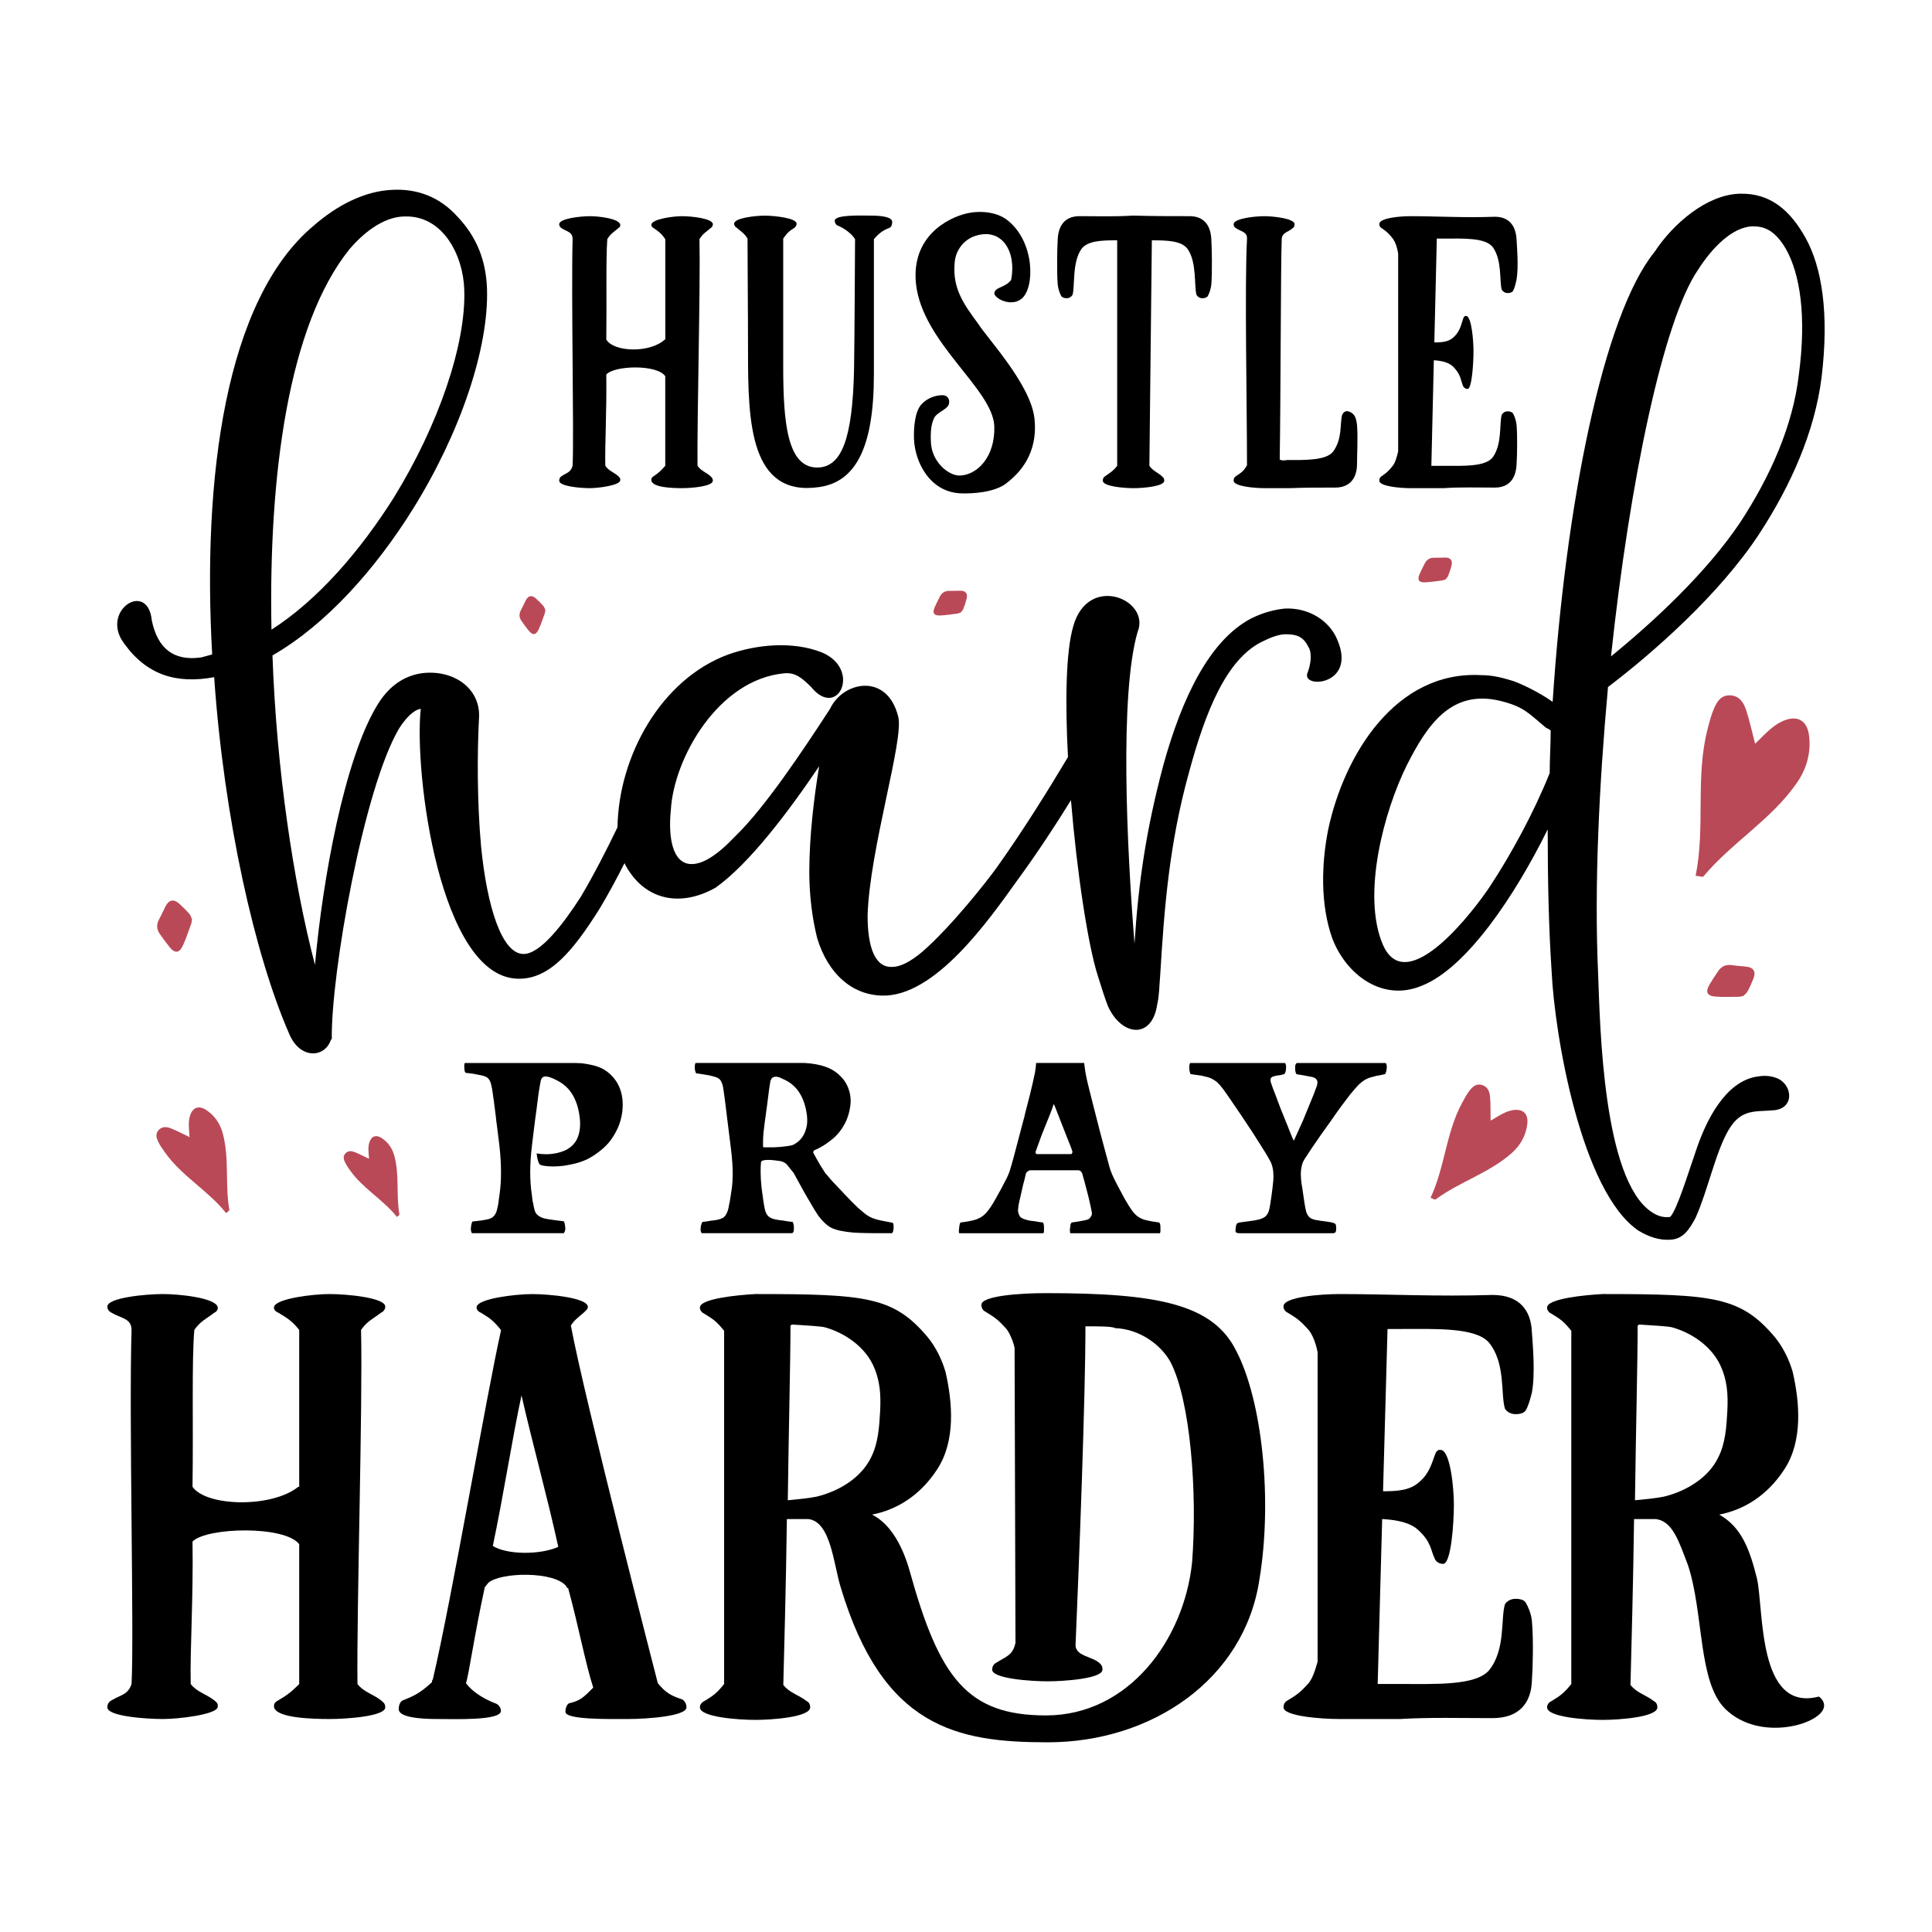
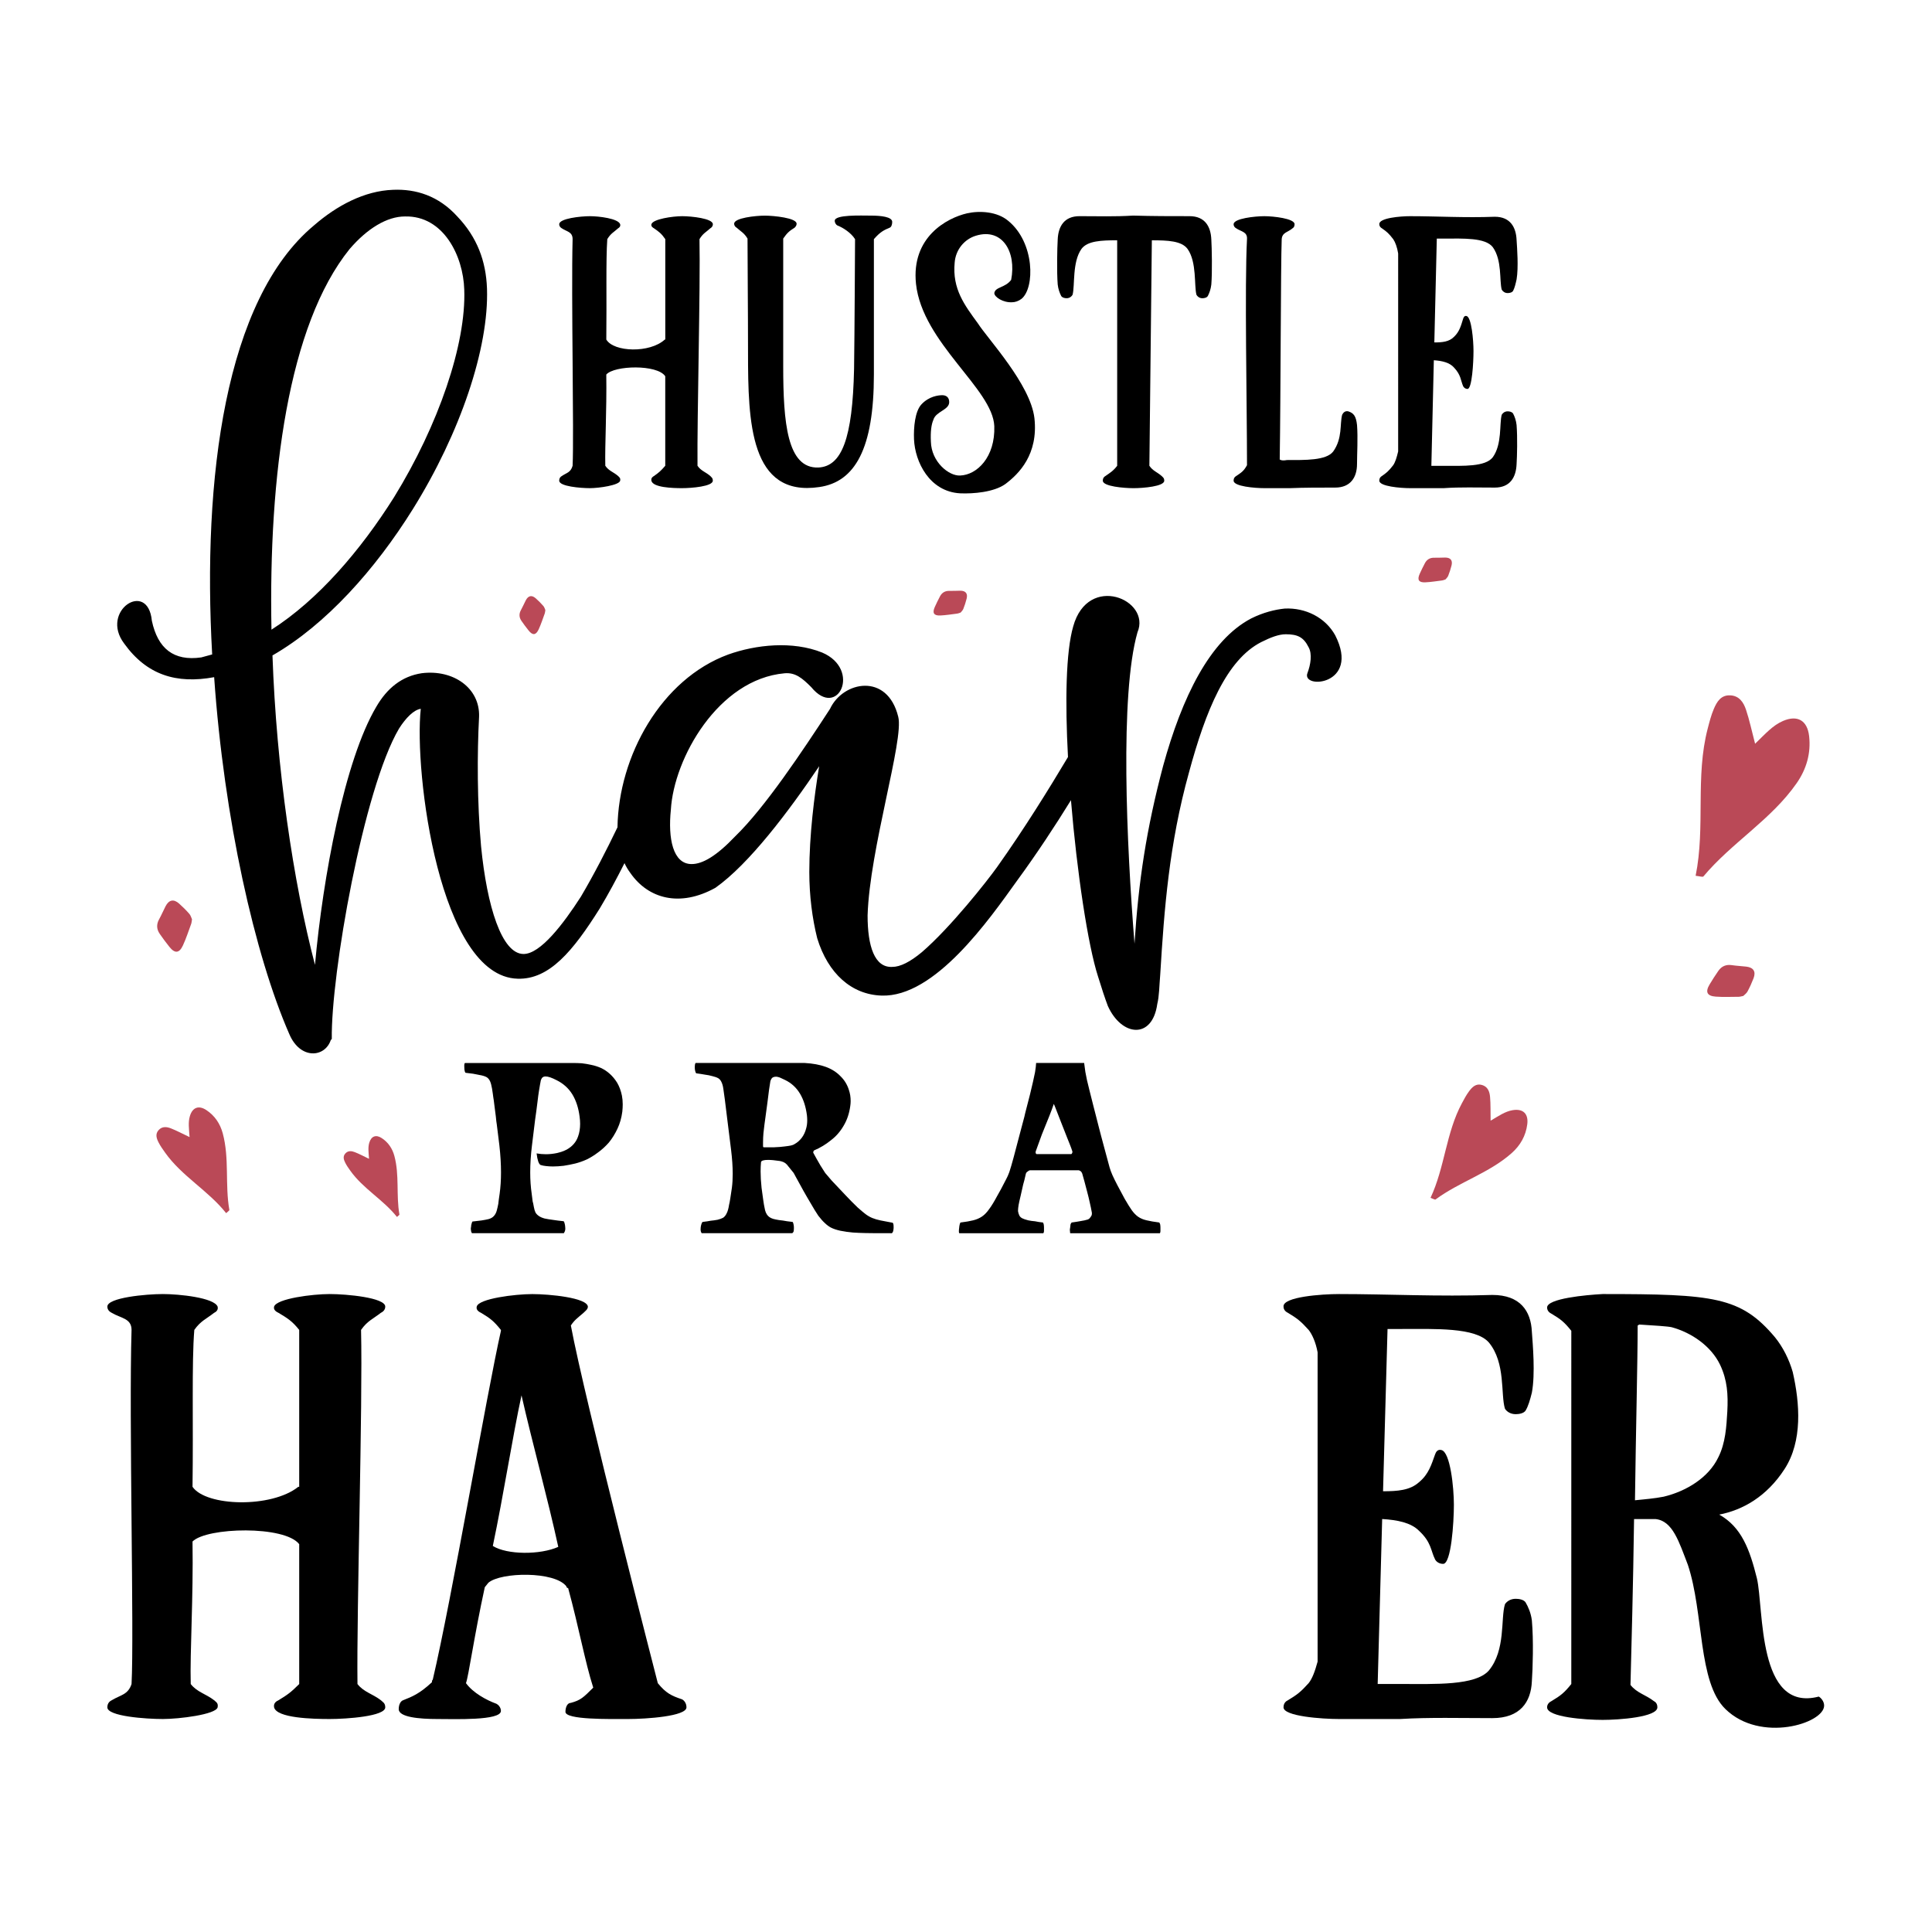
<svg xmlns="http://www.w3.org/2000/svg" version="1.1" id="Layer_1" x="0px" y="0px" viewBox="0 0 1080 1080" style="enable-background:new 0 0 1080 1080;" xml:space="preserve">
  <style type="text/css"> .st0{fill:#BA4957;} </style>
  <g id="Elements">
    <g id="Design">
      <g id="Love">
        <path class="st0" d="M981.11,415.76c5.73-5.54,9.85-10.27,15.62-12.75c8.08-3.47,13.59-0.29,14.58,8.5 c1.08,9.6-1.5,18.44-6.95,26.28c-14.25,20.48-36.31,33.21-52.15,52.15c-0.4,0.47-2.1-0.14-4.34-0.37 c5.54-27.37-0.31-55.29,6.76-82.33c0.97-3.73,1.93-7.51,3.44-11.03c1.69-3.93,3.95-7.75,9.15-7.51c5.07,0.23,7.45,3.97,8.81,8.04 C977.95,402.47,979.19,408.42,981.11,415.76z" />
        <path class="st0" d="M105.97,635.64c-0.32-4.63-0.88-8.24,0.18-11.75c1.48-4.91,4.97-6.17,9.26-3.31 c4.69,3.12,7.66,7.59,9.11,12.96c3.79,14.04,1.19,28.65,3.69,42.82c0.06,0.36-0.85,0.88-1.79,1.8 c-10.12-12.74-24.77-20.61-34.17-33.9c-1.3-1.83-2.62-3.68-3.63-5.67c-1.12-2.23-1.97-4.67,0.08-6.9c2-2.17,4.56-1.83,6.89-0.91 C98.85,632.07,101.97,633.75,105.97,635.64z" />
        <path class="st0" d="M206.29,647.78c-0.24-3.54-0.67-6.3,0.13-8.98c1.13-3.75,3.8-4.72,7.08-2.53c3.58,2.39,5.86,5.8,6.96,9.91 c2.9,10.73,0.91,21.9,2.82,32.73c0.05,0.27-0.65,0.67-1.37,1.37c-7.74-9.74-18.93-15.75-26.12-25.91 c-0.99-1.4-2.01-2.81-2.77-4.34c-0.86-1.7-1.51-3.57,0.06-5.27c1.53-1.66,3.49-1.4,5.27-0.7 C200.86,645.04,203.24,646.33,206.29,647.78z" />
        <path class="st0" d="M833.26,626.47c4.64-2.72,8.1-5.16,12.28-5.87c5.86-0.99,8.96,1.98,8.21,7.9 c-0.82,6.47-3.92,11.86-8.75,16.13c-12.61,11.16-29.12,15.99-42.53,25.89c-0.34,0.25-1.36-0.43-2.79-0.93 c8-17.07,8.62-36.32,17.56-52.92c1.23-2.29,2.46-4.62,4.01-6.69c1.73-2.31,3.83-4.45,7.2-3.47c3.29,0.96,4.25,3.79,4.5,6.68 C833.31,617.24,833.17,621.35,833.26,626.47z" />
      </g>
      <g id="Dot">
        <path class="st0" d="M980.24,546.87c1.44-3.76-0.02-6.04-4.05-6.52c-2.7-0.32-5.43-0.42-8.11-0.83c-3.19-0.48-5.67,0.6-7.47,3.14 c-1.73,2.45-3.33,5.01-4.89,7.58c-2.57,4.23-1.55,6.52,3.38,6.88c4.27,0.31,8.58,0.11,12.87,0.09c0.7,0,1.4-0.25,2.55-0.47 c0.64-0.65,1.77-1.41,2.34-2.47C978.14,551.89,979.27,549.4,980.24,546.87z" />
        <path class="st0" d="M100.09,505.08c-3.01-2.67-5.66-2.1-7.53,1.5c-1.25,2.41-2.3,4.93-3.62,7.31c-1.57,2.82-1.43,5.52,0.32,8.1 c1.69,2.48,3.52,4.88,5.38,7.24c3.06,3.89,5.56,3.74,7.63-0.75c1.79-3.89,3.11-8,4.6-12.02c0.24-0.66,0.26-1.4,0.46-2.56 c-0.39-0.83-0.7-2.15-1.5-3.06C104.05,508.81,102.11,506.88,100.09,505.08z" />
        <path class="st0" d="M299.5,334.48c-2.23-1.98-4.2-1.56-5.59,1.12c-0.93,1.79-1.71,3.66-2.69,5.42c-1.16,2.09-1.06,4.1,0.24,6.01 c1.25,1.84,2.61,3.62,3.99,5.37c2.27,2.89,4.12,2.77,5.66-0.55c1.33-2.88,2.31-5.93,3.41-8.92c0.18-0.49,0.19-1.04,0.34-1.9 c-0.29-0.61-0.52-1.6-1.11-2.27C302.43,337.24,301,335.81,299.5,334.48z" />
        <path class="st0" d="M811.41,316.13c0.73-2.89-0.55-4.45-3.56-4.45c-2.02,0-4.03,0.16-6.05,0.1c-2.39-0.07-4.13,0.94-5.23,2.97 c-1.06,1.96-2.01,3.98-2.94,6.01c-1.52,3.34-0.57,4.94,3.09,4.77c3.17-0.15,6.33-0.67,9.49-1.06c0.52-0.06,1.01-0.31,1.84-0.57 c0.41-0.54,1.18-1.2,1.51-2.03C810.3,320.01,810.91,318.08,811.41,316.13z" />
        <path class="st0" d="M540.35,334.66c0.73-2.89-0.55-4.45-3.56-4.45c-2.02,0-4.03,0.16-6.05,0.1c-2.39-0.07-4.13,0.94-5.23,2.97 c-1.06,1.96-2.01,3.98-2.94,6.01c-1.52,3.34-0.57,4.94,3.09,4.77c3.17-0.15,6.33-0.67,9.49-1.06c0.52-0.06,1.01-0.31,1.84-0.57 c0.41-0.54,1.18-1.2,1.51-2.03C539.24,338.54,539.86,336.61,540.35,334.66z" />
      </g>
    </g>
    <g id="Text">
      <g>
        <g>
          <path d="M215.36,954.42c0,5.01-21.55,6.52-31.07,6.52c-9.52,0-29.57-0.5-31.07-6.52c-0.5-2.5,1.5-3.51,2.51-4.01 c5.01-3.01,7.02-4.51,11.53-9.02v-78.18c-8.02-10.52-51.62-9.52-59.64-1.5c0.5,32.07-1.5,61.64-1,79.68 c3.51,4.51,8.52,5.51,13.03,9.02c1,1,2.5,1.5,2,4.01c-1,4.01-21.55,6.52-30.57,6.52c-9.52,0-31.07-1.5-31.07-6.52 c0-2.5,1.5-3.51,2.51-4.01c5.01-3.01,9.02-3.01,11.02-9.02c1.5-27.56-1.5-148.35,0-197.96c0-6.51-6.01-6.51-11.02-9.52 c-1-0.5-2.51-1.5-2.51-3.51c0-5.01,21.55-7.02,31.07-7.02c9.02,0,28.57,2,30.57,7.02c0.5,2-1,3.01-2,3.51 c-4.51,3.51-7.52,4.51-11.03,9.52c-1.5,18.04-0.5,52.62-1,87.7c7.52,11.03,44.1,12.03,59.14,0h0.5v-87.7 c-4.01-5.01-6.52-6.51-11.53-9.52c-1-0.5-3.01-1.5-2.51-3.51c1.5-4.51,21.55-7.02,31.07-7.02c9.52,0,31.07,2,31.07,7.02 c0,2-1.5,3.01-2.51,3.51c-4.51,3.51-7.52,4.51-11.02,9.52c1,42.1-2.51,155.86-2,197.96c3.51,4.51,8.52,5.51,13.03,9.02 C213.86,951.41,215.36,951.91,215.36,954.42z" />
          <path d="M383.74,954.42c0,5.01-22.55,6.52-32.57,6.52c-10.52,0-35.08,0.5-35.08-4.01c0-2.51,1-5.01,3.01-5.01 c5.51-1.5,7.02-3.01,12.53-8.52c-4.51-14.03-8.02-33.58-14.03-55.63c-0.5,0-1-0.5-1-1c-6.52-8.52-36.59-8.02-43.6-2l-2,2.5 c-6.01,27.57-9.02,49.62-10.52,53.62c4.01,5.51,11.53,9.52,17.04,11.53c1,0.5,2.5,2,2.5,4.01c0,5.51-26.06,4.51-35.58,4.51 c-10.02,0-21.55-1-21.55-5.51c0-2.5,1-4.51,2.5-5.01c5.01-2,9.02-3.51,16.04-10.02c0-0.5,0-1,0.5-1.5 c10.52-44.6,30.07-159.37,38.09-194.95v-0.5c-4.01-5.01-6.01-6.51-11.02-9.52c-1-0.5-3.01-1.5-2.51-3.51 c1-4.51,21.55-7.02,31.07-7.02c9.52,0,30.57,2,31.07,7.02c0,1.5-1.5,2.5-2.5,3.51c-3.51,3.01-5.01,4.01-7.02,7.02 c7.52,40.59,48.61,199.96,48.61,199.96c4.51,5.51,7.52,7.02,13.53,9.02C382.24,950.41,383.74,951.91,383.74,954.42z M312.08,864.71c-6.01-27.56-14.53-58.14-20.55-84.7c-5.01,23.05-10.02,55.63-16.04,84.19 C283.51,869.22,302.05,869.22,312.08,864.71z" />
-           <path d="M703.98,883.25c-8.52,55.63-60.14,90.71-118.27,90.71c-50.62,0-92.21-8.02-115.77-86.7 c-4.01-13.03-5.51-36.58-18.04-38.09h-12.03c-0.5,37.09-1.5,73.17-2,92.71c3.51,4.51,8.52,5.51,13.03,9.02c1,0.5,2,1.5,2,3.51 c0,5.51-21.55,7.02-30.57,7.02c-9.52,0-31.07-1.5-31.07-7.02c0-2,1.5-3.01,2.5-3.51c5.01-3.01,7.02-4.51,11.03-9.52V743.93 c-4.01-5.01-6.02-6.52-11.03-9.52c-1-0.5-2.5-1.5-2.5-3.51c0-5.01,21.55-7.02,31.07-7.52c62.14,0,77.18,1.5,96.22,24.05 c4.51,5.51,8.02,12.53,10.02,19.55c4.01,17.54,5.51,38.59-4.51,54.13c-10.02,15.54-23.55,23.05-36.58,25.56 c11.02,5.51,17.54,19.05,21.05,31.57c16.54,59.64,32.07,80.69,76.18,80.69c46.11,0,77.18-42.1,81.69-85.7 c3.01-39.59-1-90.21-12.03-111.76c-5.51-10.02-17.54-18.54-31.07-19.05c-1.5-1-9.02-1-16.54-1c0,40.59-3.51,130.8-5.51,177.91v1 c1,5.51,8.52,5.51,13.03,9.02c1,1,2,1.5,2,4.01c0,5.01-21.55,6.51-30.57,6.51c-9.52,0-31.07-1.5-31.07-6.51 c0-2.51,1.5-3.51,2.5-4.01c5.51-3.51,9.02-4.01,10.52-11.03l-0.5-164.88c-1-4.51-3.01-8.52-4.51-10.52 c-4.51-5.01-6.52-6.52-11.53-9.52c-1-0.5-2.51-1.5-2.51-4.01c0-5.01,21.55-6.52,36.09-6.52c62.14,0,93.22,6.01,106.25,32.07 C705.48,782.52,711.5,838.15,703.98,883.25z M486.98,814.59c4.01-8.02,4.51-17.04,5.01-25.56c0.5-9.52,0-17.54-4.01-26.06 c-5.01-10.52-16.04-18.04-27.06-21.05c-2-0.5-10.02-1-18.04-1.5c-0.5,0-0.5,0.5-1,0.5c0,20.05-1,58.64-1.5,97.73 c5.01-0.5,11.02-1,16.04-2C468.94,833.64,481.46,826.12,486.98,814.59z" />
          <path d="M856.32,905.81c1,11.03,0.5,27.06,0,34.08c-0.5,11.53-6.52,20.55-22.05,20.55c-18.04,0-35.08-0.5-51.62,0.5h-34.08 c-9.52,0-31.07-1.5-31.07-6.52c0-2.5,1.5-3.51,2.51-4.01c5.01-3.01,7.02-4.51,11.53-9.52c2-2.5,3.51-6.51,5.01-12.03v-172.9 c-1-5.51-3.01-10.02-5.01-12.53c-4.51-5.01-6.52-6.51-11.53-9.52c-1-0.5-2.51-1.5-2.51-3.51c-0.5-5.51,21.55-7.02,31.07-7.02 c27.56,0,55.13,1.5,85.7,0.5c15.54,0,21.55,9.02,22.05,20.55c0.5,7.02,2,23.55,0,34.08c-1,4.01-2,7.52-3.51,10.02 c-1,1.5-3.51,2-5.51,2c-3.01,0-5.01-1.5-6.01-3.01c-2.51-8.02,0.5-25.56-9.02-37.09c-7.52-8.52-30.07-7.52-49.11-7.52h-7.52 l-2.51,90.71c8.02,0,15.04-0.5,20.05-5.01c5.51-4.51,7.02-10.02,9.02-15.54c0.5-1.5,1.5-3.01,3.51-2.51 c5.01,1,7.02,21.05,7.02,30.57c0,10.02-1.5,33.08-6.01,33.08c-2.51,0-4.01-1.5-4.51-2.51c-2.5-5.01-2-9.52-9.02-16.04 c-4.51-4.51-12.03-6.01-20.55-6.52l-2.51,92.21h13.03c19.04,0,41.6,1,49.11-7.52c9.52-11.53,6.52-29.07,9.02-37.09 c1-1.5,3.01-3.01,6.01-3.01c2,0,4.51,0.5,5.51,2C854.32,898.29,855.82,901.8,856.32,905.81z" />
          <path d="M1019.7,953.42c0,10.02-35.58,21.05-55.13,2c-15.54-15.03-12.03-53.62-21.05-80.69c-5.01-13.03-8.52-24.56-18.04-25.56 h-12.03c-0.5,37.09-1.5,73.17-2,92.71c3.51,4.51,8.52,5.51,13.03,9.02c1,0.5,2,1.5,2,3.51c0,5.51-21.55,7.02-30.57,7.02 c-9.52,0-31.07-1.5-31.07-7.02c0-2,1.5-3.01,2.5-3.51c5.01-3.01,7.02-4.51,11.03-9.52V743.93c-4.01-5.01-6.02-6.52-11.03-9.52 c-1-0.5-2.5-1.5-2.5-3.51c0-5.01,21.55-7.02,31.07-7.52c62.14,0,77.18,1.5,96.22,24.05c4.51,5.51,8.02,12.53,10.02,19.55 c4.01,17.54,5.51,38.59-4.51,54.13c-10.02,15.54-23.55,23.05-36.58,25.56c12.53,7.02,17.04,19.55,21.05,35.58 c4.01,17.04,0,75.17,34.58,66.15C1017.69,948.91,1019.7,950.91,1019.7,953.42z M934.5,741.93c-2-0.5-10.02-1-18.04-1.5 c-0.5,0-0.5,0.5-1,0.5c0,20.05-1,58.64-1.5,97.73c5.01-0.5,11.02-1,16.04-2c12.53-3.01,25.06-10.52,30.57-22.05 c4.01-8.02,4.51-17.04,5.01-25.56c0.5-9.52,0-17.54-4.01-26.06C956.55,752.45,945.53,744.93,934.5,741.93z" />
        </g>
      </g>
      <g>
        <path d="M746.38,355.11c-5.52-9.95-16.58-15.47-28.18-14.92c-5.53,0.55-12.16,2.21-18.79,5.53 c-23.21,12.16-38.69,44.21-49.19,82.34c-9.39,35.37-13.81,64.66-16.02,99.47c-4.42-55.26-8.29-139.26,1.66-174.08 c7.74-18.24-27.63-33.16-35.92-3.32c-4.13,14.14-4.58,42.17-2.93,73.05c-10.62,17.81-24.51,40.25-39.62,61.5 c-5.52,7.74-25.97,33.71-42,47.53c-6.63,5.53-12.16,8.29-16.58,8.29c-9.95,0.55-13.82-11.61-13.82-28.74 c1.11-37.03,20.45-98.37,17.13-111.08c-6.08-24.87-30.95-19.89-38.13-4.42c-15.47,23.76-36.47,55.26-53.05,71.29 c-10.5,11.05-18.24,15.47-24.32,15.47c-10.5,0-13.26-14.37-11.6-30.39c1.66-28.74,26.52-72.95,63.55-76.26 c6.08-0.55,9.95,2.76,14.92,7.74c14.92,18.24,28.19-9.95,6.08-19.34c-16.58-6.63-37.03-4.42-52.5,1.11 c-37.54,13.8-61.29,56.83-61.89,96.58c-6.09,12.68-13.08,26.28-20.45,38.77c-9.95,15.47-22.66,32.05-32.05,32.05 c-12.16,0-20.45-26.53-23.76-60.24c-2.21-24.32-2.21-51.95-1.11-72.39c0.55-16.03-14.37-26.53-32.05-24.32 c-11.05,1.66-19.34,8.29-25.42,18.79c-17.68,29.84-29.84,95.05-34.26,144.24c-12.16-46.42-21.55-109.97-23.76-172.97 c29.84-17.13,57.47-48.08,78.47-81.79c26.53-42.55,42.55-90.08,41.45-123.24c-0.55-15.47-5.53-28.74-16.58-40.34 c-10.5-11.61-23.21-15.47-35.92-14.92c-16.03,0.55-31.5,8.84-44.21,19.89c-49.74,41.45-62.45,141.47-56.92,239.84l-6.08,1.66 c-15.47,2.21-24.31-4.97-27.63-20.45c-2.21-23.21-29.29-5.53-15.47,12.71c12.71,17.68,29.29,22.66,50.29,18.79 c5.52,79.03,22.66,155.29,42,199.5c6.08,14.37,19.9,13.26,23.21,3.32l0.55-0.55c-0.55-35.92,17.69-139.82,37.58-173.53 c3.87-6.08,8.29-10.5,12.16-11.05c-3.87,35.37,10.5,149.76,54.16,150.87c17.69,0.55,30.95-15.47,45.87-39.24 c4.88-8.13,9.53-16.78,13.85-25.36c0.92,1.97,2.01,3.81,3.28,5.5c9.95,14.37,27.63,19.34,47.53,8.29 c18.79-13.26,40.89-42.55,58.02-67.97c-2.76,16.58-5.52,38.68-5.52,59.13c0,13.26,1.66,25.97,4.42,37.03 c6.08,19.89,19.34,31.5,35.92,32.05c29.84,1.11,60.24-42.55,75.71-64.11c11-15.01,21.39-30.81,30.22-45.12 c3.36,40.56,9.51,81.16,15.1,98.47c2.21,7.18,3.87,12.16,5.52,16.58c7.74,17.13,24.87,18.79,27.63-1.11 c1.1-4.42,1.1-9.95,1.66-16.58c2.21-36.47,4.98-72.95,16.03-112.74c9.4-34.82,21-63,40.34-72.95c5.52-2.76,9.95-4.42,13.81-4.42 c6.63,0,9.95,1.66,12.71,7.18c2.21,3.87,1.11,9.95-0.55,14.37C727.03,385.51,760.74,383.3,746.38,355.11z M195.41,139.24 c9.95-11.61,21-18.24,30.95-18.24c21.55-0.55,32.61,22.11,33.16,40.89c1.11,30.4-14.37,75.71-39.24,116.05 c-18.79,29.84-42.55,57.47-68.53,74.05C150.09,265.8,161.14,181.8,195.41,139.24z" />
-         <path d="M983.45,298.4c17.68-27.08,30.95-56.92,34.81-87.32c4.42-36.47,0-61.9-8.84-77.92c-8.29-14.92-19.34-25.42-37.03-24.87 c-18.24,0.55-37.02,16.58-47.53,32.6c-28.74,35.37-49.73,141.47-56.92,251.45c-7.74-5.53-19.34-11.05-23.76-12.16 c-5.53-1.66-10.5-2.76-16.03-2.76c-48.08-2.76-76.82,44.76-85.66,86.21c-3.87,19.34-4.42,42,2.21,60.79 c7.74,20.45,28.18,35.92,50.29,26.53c24.87-9.95,51.95-50.29,70.18-87.32c0,27.63,0.55,54.71,2.21,79.58 c1.66,35.37,16.58,123.24,48.63,144.79c5.53,3.32,11.61,5.53,18.24,4.97c6.63-0.55,9.95-5.52,13.26-11.6l0.55-1.11 c6.63-14.92,11.05-36.47,18.24-48.63c7.19-12.16,14.92-9.95,25.97-11.05c11.6-1.66,9.39-15.48,0-18.24 c-3.32-1.11-6.63-1.11-9.95-0.55c-18.24,2.76-28.74,25.42-33.71,39.79c-5.53,16.02-11.05,34.26-14.92,38.68 c-3.87,0.55-7.19-0.55-10.5-2.76c-27.08-18.24-28.74-103.34-29.84-133.18c-2.21-49.18,0.55-105.55,5.53-160.26 C924.32,364.72,961.35,332.11,983.45,298.4z M949.19,150.85c7.74-12.16,19.34-24.32,30.95-24.32c6.08,0,12.16,2.21,18.24,12.71 c7.74,13.82,11.6,37.03,7.18,70.18c-3.31,28.74-16.02,56.92-32.6,82.34c-18.79,28.18-48.63,55.82-72.4,75.16 C911.06,268.56,929.85,179.03,949.19,150.85z M866.29,432.14c-8.84,22.11-21.55,45.32-33.16,63 c-8.29,12.71-46.97,64.1-60.24,32.6c-11.6-27.63,0.55-74.05,13.82-100.58c11.05-21.55,24.32-42,51.95-35.37 c13.26,3.32,15.47,6.63,25.42,14.92c1.11,0.55,2.21,1.11,2.76,1.66C866.85,416.11,866.29,424.4,866.29,432.14z" />
      </g>
      <g>
        <path d="M398.47,268.71c0,3.21-11.91,4.17-17.17,4.17c-5.26,0-16.34-0.32-17.17-4.17c-0.28-1.6,0.83-2.24,1.38-2.57 c2.77-1.92,3.88-2.89,6.37-5.77v-50.04c-4.43-6.74-28.53-6.09-32.96-0.96c0.28,20.53-0.83,39.45-0.55,51 c1.94,2.89,4.71,3.53,7.2,5.77c0.55,0.64,1.39,0.96,1.11,2.57c-0.55,2.57-11.91,4.17-16.9,4.17c-5.26,0-17.17-0.96-17.17-4.17 c0-1.6,0.83-2.24,1.39-2.57c2.77-1.92,4.98-1.92,6.09-5.77c0.83-17.64-0.83-94.94,0-126.69c0-4.17-3.32-4.17-6.09-6.09 c-0.55-0.32-1.39-0.96-1.39-2.25c0-3.21,11.91-4.49,17.17-4.49c4.99,0,15.79,1.28,16.9,4.49c0.28,1.28-0.55,1.92-1.11,2.25 c-2.49,2.24-4.15,2.89-6.09,6.09c-0.83,11.55-0.28,33.68-0.55,56.13c4.16,7.06,24.38,7.7,32.69,0h0.28v-56.13 c-2.21-3.21-3.6-4.17-6.37-6.09c-0.55-0.32-1.66-0.96-1.38-2.25c0.83-2.89,11.91-4.49,17.17-4.49c5.26,0,17.17,1.28,17.17,4.49 c0,1.28-0.83,1.92-1.38,2.25c-2.49,2.24-4.16,2.89-6.09,6.09c0.55,26.94-1.38,99.75-1.11,126.69c1.94,2.89,4.71,3.53,7.2,5.77 C397.64,266.79,398.47,267.11,398.47,268.71z" />
        <path d="M498.75,124.06c0,1.6-0.55,2.89-1.38,3.21c-3.05,1.28-5.26,2.25-8.86,6.42v75.7c0,41.38-10.53,59.98-30.47,62.87 c-38.78,5.77-39.89-36.24-39.89-75.06c0-24.7-0.28-49.71-0.28-63.51v-0.32c-1.94-3.21-3.6-3.85-6.09-6.09 c-0.55-0.32-1.38-0.96-1.38-2.24c0-3.21,11.91-4.49,17.17-4.49c4.99,0,17.73,1.28,17.73,4.49c0,1.28-0.83,1.92-1.11,2.24 c-3.05,1.92-4.16,2.89-6.37,6.09v71.21c0,31.75,2.21,57.41,19.67,56.77c13.02-0.64,19.11-16.04,19.94-55.17 c0.28-17.96,0.55-72.49,0.55-72.49c-2.22-3.53-6.65-6.42-9.97-7.7c-0.55-0.32-1.38-1.28-1.38-2.57c0-3.53,14.68-2.89,20.22-2.89 C492.37,120.53,498.75,121.17,498.75,124.06z" />
        <path d="M578.25,233.75c2.22,20.21-8.59,31.11-16.34,36.89c-6.37,4.49-17.73,5.45-25.21,5.13 c-17.18-0.96-25.21-17.64-25.76-30.15c-0.28-6.74,0.55-15.72,4.15-19.57c4.16-4.49,9.42-5.13,11.64-5.13 c1.94,0,3.88,0.96,3.88,3.85c0,4.49-7.48,5.13-8.86,9.94c-1.11,2.57-1.66,6.41-1.38,12.19c0.28,11.23,9.97,19.25,16.34,18.92 c9.42-0.32,19.67-10.26,19.11-27.58c-0.83-20.85-40.17-46.51-43.77-79.54c-2.77-26.3,17.45-36.89,28.53-39.45 c7.2-1.6,16.9-0.96,22.99,4.17c14.96,12.19,14.96,37.53,7.48,43.62c-1.66,1.28-3.6,1.92-5.26,1.92 c-4.98,0.32-9.97-2.89-9.97-5.13c0.55-3.53,6.09-2.89,9.42-7.38c3.05-15.72-4.99-29.19-19.67-24.7 c-6.37,1.92-11.36,7.7-11.91,15.07c-1.39,14.75,5.54,23.74,13.02,34C552.21,189.49,576.03,214.83,578.25,233.75z" />
        <path d="M677.14,159.02c-0.28,2.57-1.11,4.81-1.94,6.42c-0.55,0.96-1.94,1.28-3.05,1.28c-1.66,0-2.77-0.96-3.32-1.92 c-1.39-5.13,0.28-18.28-4.99-25.66c-3.33-4.49-11.08-4.81-19.95-4.81l-1.38,126.05c1.94,2.89,4.43,3.53,6.93,5.77 c0.55,0.64,1.38,0.96,1.38,2.57c0,3.21-11.91,4.17-17.17,4.17s-17.17-0.96-17.17-4.17c0-1.6,0.83-2.24,1.38-2.57 c2.77-1.92,4.43-2.89,6.65-5.77V134.32c-8.86,0-16.62,0.32-19.95,4.81c-5.26,7.38-3.6,20.53-4.99,25.66 c-0.55,0.96-1.66,1.92-3.32,1.92c-1.11,0-2.49-0.32-3.05-1.28c-0.83-1.6-1.66-3.85-1.94-6.42c-0.55-7.06-0.28-20.53,0-25.02 c0.28-7.38,3.6-13.15,12.19-13.15c10.8,0,19.67,0.32,29.92-0.32c11.36,0.32,20.77,0.32,31.58,0.32c8.59,0,11.91,5.77,12.19,13.15 C677.42,138.49,677.7,151.96,677.14,159.02z" />
        <path d="M758.58,259.41c0,7.38-3.6,13.15-12.19,13.15c-8.86,0-17.45,0-25.21,0.32h-14.4c-5.26,0-17.18-0.96-17.18-4.17 c0-1.6,0.83-2.24,1.39-2.57c2.77-1.92,4.15-2.57,6.09-6.09c0-34-1.38-100.39,0-126.37c0.28-4.17-3.32-4.17-6.09-6.09 c-0.55-0.32-1.39-0.96-1.39-2.25c0-3.21,11.91-4.49,17.18-4.49c4.98,0,16.9,1.28,16.9,4.49c0,1.28-0.55,1.92-1.11,2.25 c-2.49,2.24-5.82,2.24-6.09,6.09c-0.55,14.11-0.55,88.53-1.11,123.17c1.38,0.96,3.88,0.32,3.88,0.32 c10.25,0,22.16,0.32,26.04-4.81c5.26-7.38,3.6-15.4,4.99-20.53c0.55-0.96,1.38-2.24,3.32-1.92c3.05,0.96,4.43,2.57,4.99,7.7 C759.14,244.66,758.58,253.96,758.58,259.41z" />
        <path d="M847.78,237.6c0.55,7.06,0.28,17.32,0,21.81c-0.28,7.38-3.6,13.15-12.19,13.15c-9.97,0-19.39-0.32-28.53,0.32h-18.83 c-5.26,0-17.18-0.96-17.18-4.17c0-1.6,0.83-2.24,1.39-2.57c2.77-1.92,3.88-2.89,6.37-6.09c1.11-1.6,1.94-4.17,2.77-7.7V141.7 c-0.55-3.53-1.66-6.41-2.77-8.02c-2.49-3.21-3.6-4.17-6.37-6.09c-0.55-0.32-1.39-0.96-1.39-2.25 c-0.28-3.53,11.91-4.49,17.18-4.49c15.24,0,30.47,0.96,47.37,0.32c8.59,0,11.91,5.77,12.19,13.15c0.28,4.49,1.11,15.07,0,21.81 c-0.55,2.57-1.11,4.81-1.94,6.42c-0.55,0.96-1.94,1.28-3.05,1.28c-1.66,0-2.77-0.96-3.33-1.92c-1.38-5.13,0.28-16.36-4.98-23.73 c-4.16-5.45-16.62-4.81-27.15-4.81h-4.16l-1.38,58.05c4.43,0,8.31-0.32,11.08-3.21c3.05-2.89,3.88-6.42,4.99-9.94 c0.28-0.96,0.83-1.92,1.94-1.6c2.77,0.64,3.88,13.47,3.88,19.57c0,6.41-0.83,21.17-3.33,21.17c-1.38,0-2.21-0.96-2.49-1.6 c-1.38-3.21-1.11-6.09-4.99-10.26c-2.49-2.89-6.65-3.85-11.36-4.17l-1.38,59.02h7.2c10.52,0,22.99,0.64,27.15-4.81 c5.26-7.38,3.6-18.6,4.98-23.73c0.55-0.96,1.66-1.92,3.33-1.92c1.11,0,2.49,0.32,3.05,1.28 C846.68,232.79,847.51,235.03,847.78,237.6z" />
      </g>
      <g>
        <g>
          <path d="M315.09,651.68c-2.13,0.25-4.13,0.38-6.01,0.38c-1.32,0-2.61-0.08-3.88-0.23c-1.07-0.1-2.08-0.3-3.04-0.61 c-1.01-0.56-1.75-2.71-2.2-6.46c1.72,0.3,3.45,0.46,5.17,0.46c2.08,0,4.18-0.23,6.31-0.68c2.08-0.51,3.85-1.14,5.32-1.9 c3.19-1.77,5.32-4.23,6.39-7.37c0.76-2.08,1.14-4.43,1.14-7.07c0-1.27-0.1-2.63-0.31-4.11c-0.61-4.76-1.95-8.87-4.03-12.32 c-2.13-3.45-5.09-6.11-8.89-7.98c-2.64-1.37-4.66-2.05-6.08-2.05c-0.91,0-1.6,0.3-2.05,0.91c-0.25,0.36-0.45,0.79-0.61,1.29 c-0.26,1.17-0.41,1.98-0.46,2.43c-0.2,1.12-0.41,2.33-0.61,3.65c-0.2,1.17-0.48,3.24-0.83,6.23c-0.41,3.4-0.84,6.61-1.29,9.65 c-0.3,2.58-0.89,7.35-1.75,14.29c-0.66,5.37-0.99,10.44-0.99,15.2c0,4.21,0.28,8.19,0.83,11.94c0.2,1.62,0.38,3.04,0.53,4.26 c0.15,0.36,0.38,1.42,0.69,3.19c0.2,1.17,0.51,2.18,0.91,3.04c0.46,0.76,1.07,1.39,1.83,1.9c0.76,0.56,1.85,1.04,3.27,1.44 c1.47,0.3,3.02,0.56,4.64,0.76c1.57,0.25,3.57,0.51,6.01,0.76c0.25,0.3,0.43,0.74,0.53,1.29c0.15,0.41,0.25,1.01,0.31,1.82 c0.05,0.36,0.07,0.68,0.07,0.99c0,0.3-0.02,0.58-0.07,0.84c-0.1,0.56-0.36,1.14-0.76,1.75h-51.39 c-0.36-0.61-0.53-1.19-0.53-1.75c-0.05-0.2-0.08-0.43-0.08-0.68c0-0.35,0.05-0.73,0.15-1.14c0-0.56,0.1-1.17,0.31-1.82 c0.15-0.56,0.3-0.94,0.45-1.14c0.51-0.05,1.37-0.15,2.59-0.3c1.11-0.15,1.95-0.25,2.51-0.3c1.62-0.25,2.94-0.51,3.95-0.76 c1.27-0.35,2.26-0.94,2.97-1.75c0.71-0.81,1.21-1.75,1.52-2.81c0.3-1.06,0.61-2.38,0.91-3.95c0.1-1.06,0.35-2.97,0.76-5.7 c0.51-3.7,0.76-7.65,0.76-11.86c0-4.71-0.3-9.76-0.91-15.13c-0.61-4.76-1.09-8.67-1.45-11.71c-0.2-1.17-0.38-2.63-0.53-4.41 c-0.25-1.82-0.41-3.01-0.46-3.57c-0.1-0.76-0.23-1.75-0.38-2.96c-0.15-1.22-0.25-2.03-0.3-2.43c-0.05-0.46-0.15-1.09-0.3-1.9 c-0.1-0.81-0.18-1.39-0.23-1.75c-0.15-1.11-0.31-2.13-0.46-3.04c-0.3-1.77-0.68-3.17-1.14-4.18c-0.51-1.06-1.19-1.82-2.05-2.28 c-1.02-0.51-2.33-0.89-3.95-1.14c-1.12-0.25-2.26-0.48-3.42-0.68c-1.17-0.15-2.58-0.33-4.26-0.53 c-0.31-0.35-0.51-0.96-0.61-1.82c-0.05-0.61-0.08-1.19-0.08-1.75v-0.76c0-0.51,0.13-0.89,0.38-1.14h60.59 c1.42,0,2.99,0.05,4.71,0.15c1.77,0.2,3.55,0.51,5.32,0.91c1.83,0.36,3.65,0.94,5.48,1.75c1.72,0.81,3.29,1.85,4.71,3.12 c1.62,1.42,3.04,3.12,4.26,5.09c1.22,2.08,2.1,4.46,2.66,7.15c0.3,1.52,0.46,3.17,0.46,4.94c0,1.32-0.08,2.69-0.23,4.11 c-0.46,3.5-1.37,6.69-2.74,9.58c-1.37,2.89-2.96,5.45-4.79,7.68c-1.82,2.08-3.85,3.93-6.08,5.55c-2.08,1.57-4.16,2.86-6.24,3.88 c-2.13,0.96-4.28,1.72-6.46,2.28C319.27,650.95,317.11,651.38,315.09,651.68z" />
          <path d="M409.14,663.92c0.3-2.33,0.45-4.92,0.45-7.75c0-3.95-0.3-8.41-0.91-13.38c-1.22-9.78-1.93-15.48-2.13-17.11 c-0.45-3.7-0.91-7.4-1.37-11.1c-0.4-3.04-0.68-5.02-0.83-5.93c-0.2-1.47-0.53-2.69-0.99-3.65c-0.41-0.96-0.99-1.7-1.75-2.2 c-0.86-0.51-1.98-0.91-3.34-1.22c-1.42-0.4-2.81-0.68-4.18-0.84c-1.37-0.25-3.02-0.51-4.94-0.76c-0.2-0.25-0.38-0.68-0.53-1.29 c-0.15-0.61-0.23-1.19-0.23-1.75v-0.68c0-0.4,0.02-0.76,0.08-1.06c0.1-0.51,0.23-0.84,0.38-0.99h60.97 c4.56,0.25,8.52,0.99,11.86,2.2c3.29,1.22,6.03,2.96,8.21,5.25c2.18,2.13,3.72,4.66,4.64,7.6c0.66,1.93,0.99,4,0.99,6.23 c0,0.91-0.07,1.88-0.23,2.89c-0.56,4.11-1.8,7.75-3.72,10.95c-1.88,3.24-4.26,5.96-7.15,8.13c-2.79,2.28-5.9,4.16-9.35,5.63 c-0.1,0.1-0.23,0.28-0.38,0.53c-0.05,0.2-0.08,0.38-0.08,0.53v0.23c1.12,2.08,2.46,4.46,4.03,7.15c0.81,1.27,1.7,2.66,2.66,4.18 c1.12,1.32,2.31,2.71,3.57,4.18c2.84,2.99,5.4,5.7,7.68,8.13c2.33,2.48,4.66,4.84,6.99,7.07c1.72,1.52,3.14,2.71,4.26,3.57 c1.21,0.91,2.48,1.65,3.8,2.2c1.37,0.56,2.91,1.01,4.64,1.37c2.13,0.41,4.38,0.84,6.76,1.29c0.36,0.3,0.53,1.04,0.53,2.2v0.84 c-0.1,1.67-0.46,2.61-1.07,2.81c-8.11,0-12.95-0.02-14.52-0.08c-2.58-0.05-4.97-0.15-7.15-0.3c-2.33-0.2-4.66-0.53-6.99-0.99 c-2.13-0.46-3.93-1.06-5.4-1.82c-1.12-0.61-2.23-1.44-3.34-2.51c-1.07-0.96-2.28-2.33-3.65-4.11c-1.47-2.23-2.76-4.33-3.88-6.31 c-1.72-2.89-3.17-5.37-4.33-7.45c-1.78-3.19-3.19-5.78-4.26-7.75l-1.29-2.36c-1.62-1.98-2.89-3.55-3.8-4.71 c-0.56-0.61-1.19-1.06-1.9-1.37c-0.76-0.3-1.44-0.51-2.05-0.61c-2.69-0.4-4.87-0.61-6.54-0.61c-2.43,0-3.75,0.41-3.95,1.22 c-0.15,1.62-0.23,3.37-0.23,5.25c0,2.74,0.18,5.78,0.53,9.12c0.46,3.04,0.76,5.25,0.91,6.61c0.31,2.18,0.56,3.68,0.76,4.49 c0.31,2.03,0.94,3.55,1.9,4.56c0.91,1.01,2.36,1.7,4.33,2.05c1.11,0.25,2.48,0.46,4.1,0.61c1.17,0.25,2.94,0.51,5.32,0.76 c0.2,0.1,0.38,0.51,0.53,1.22c0.15,0.66,0.23,1.27,0.23,1.82v0.68c0,0.41-0.03,0.81-0.08,1.22c-0.05,0.51-0.33,0.96-0.84,1.37 h-50.63c-0.41-0.61-0.61-1.32-0.61-2.13c0-0.86,0.1-1.67,0.3-2.43c0.2-0.86,0.48-1.44,0.84-1.75c1.83-0.2,3.35-0.43,4.56-0.68 c1.22-0.1,2.48-0.28,3.8-0.53c1.22-0.3,2.26-0.68,3.12-1.14c0.81-0.56,1.47-1.39,1.98-2.51c0.56-1.06,0.99-2.58,1.29-4.56 c0.25-1.01,0.48-2.2,0.69-3.57C408.32,669.58,408.63,667.52,409.14,663.92z M438.86,603.71c-2.18-1.06-3.42-1.6-3.73-1.6 c-0.46-0.15-0.89-0.23-1.29-0.23c-1.27,0-2.13,0.38-2.59,1.14c-0.3,0.56-0.51,1.01-0.61,1.37c-0.2,1.17-0.45,2.81-0.76,4.94 c-0.56,4.21-0.86,6.61-0.91,7.22c-0.51,3.6-0.89,6.41-1.14,8.44c-0.3,1.98-0.66,4.79-1.06,8.44c-0.15,1.67-0.23,3.45-0.23,5.32 v1.98c0,0.1,0.02,0.25,0.07,0.46c0.15,0.1,0.28,0.15,0.38,0.15h5.7c2.43-0.1,4.38-0.25,5.85-0.46c1.72-0.2,2.91-0.38,3.57-0.53 c0.91-0.2,1.57-0.46,1.98-0.76c1.57-0.86,2.94-2.05,4.11-3.57c1.17-1.57,2-3.39,2.51-5.47c0.35-1.27,0.53-2.69,0.53-4.26 c0-0.86-0.05-1.77-0.15-2.74c-0.61-4.81-1.9-8.87-3.88-12.16C445.2,608,442.41,605.44,438.86,603.71z" />
          <path d="M536.25,689.39c-0.15-0.15-0.23-0.51-0.23-1.06c0-0.61,0.05-1.24,0.15-1.9c0.05-0.71,0.15-1.37,0.31-1.98 c0.15-0.61,0.3-0.96,0.45-1.06c2.89-0.35,5.25-0.76,7.07-1.22c1.88-0.46,3.52-1.17,4.94-2.13c1.42-0.96,2.76-2.36,4.03-4.18 c1.32-1.77,2.79-4.18,4.41-7.22c1.12-1.87,2.84-5.09,5.17-9.65c0.51-0.91,1.07-2.18,1.67-3.8c0.66-1.98,1.44-4.66,2.36-8.06 c0.76-2.99,1.88-7.22,3.35-12.7c0.46-1.67,1.01-3.77,1.67-6.31c0.86-3.14,1.37-5.14,1.52-6.01c0.86-3.24,1.75-6.69,2.66-10.34 c0.61-2.58,1.17-4.94,1.67-7.07c0.45-2.08,0.83-3.85,1.14-5.32c0.35-2.18,0.56-3.9,0.61-5.17h26.84 c0.15,1.37,0.38,3.07,0.69,5.09c0.3,1.72,0.61,3.24,0.91,4.56c0.81,3.34,1.27,5.22,1.37,5.63c0.76,2.99,1.49,5.9,2.2,8.74 c0.2,0.76,0.66,2.54,1.37,5.32c0.56,2.28,1.04,4.18,1.45,5.7c0.2,0.86,0.71,2.81,1.52,5.85c0.66,2.43,1.19,4.41,1.59,5.93 c0.91,3.34,1.95,7.2,3.12,11.56c0.36,1.27,0.89,2.71,1.6,4.33c0.81,1.77,1.75,3.68,2.81,5.7c1.67,3.09,3.02,5.6,4.03,7.53 c1.67,2.89,3.02,5.04,4.03,6.46c1.11,1.52,2.28,2.71,3.5,3.57c1.32,0.91,2.89,1.57,4.71,1.98c1.88,0.46,4.23,0.86,7.07,1.22 c0.15,0.1,0.33,0.46,0.53,1.06c0.1,0.56,0.15,1.17,0.15,1.82v1.98c-0.05,0.61-0.15,0.99-0.31,1.14h-50.1 c-0.1-0.15-0.15-0.51-0.15-1.06c-0.05-0.25-0.08-0.51-0.08-0.76c0-0.35,0.05-0.73,0.15-1.14c0.05-0.61,0.13-1.27,0.23-1.98 c0.2-0.56,0.43-0.91,0.68-1.06c1.88-0.25,3.47-0.51,4.79-0.76c1.67-0.25,3.07-0.56,4.18-0.91c0.61-0.25,1.06-0.63,1.37-1.14 c0.36-0.4,0.63-0.86,0.84-1.37c0.05-0.3,0.08-0.58,0.08-0.84v-0.38c-0.36-2.03-0.74-3.88-1.14-5.55 c-0.46-2.13-0.94-4.13-1.45-6.01c-0.66-2.58-1.19-4.61-1.6-6.08c-0.51-1.82-0.91-3.27-1.22-4.33l-0.38-0.76 c-0.26-0.35-0.53-0.61-0.84-0.76c-0.36-0.2-0.63-0.3-0.83-0.3c-17.79,0-26.84,0-27.14,0c-0.4,0.05-0.81,0.25-1.21,0.61 c-0.51,0.36-0.79,0.61-0.84,0.76l-0.23,0.46c-0.71,3.14-1.21,5.17-1.52,6.08c-0.36,1.72-0.83,3.85-1.44,6.39 c-0.51,2.08-0.89,3.8-1.14,5.17c-0.2,1.27-0.31,2.28-0.31,3.04v0.38c0.15,0.91,0.4,1.72,0.76,2.43c0.31,0.61,0.84,1.12,1.6,1.52 c0.66,0.36,1.77,0.74,3.35,1.14c1.17,0.25,2.43,0.43,3.8,0.53c1.37,0.3,2.84,0.53,4.41,0.68c0.15,0.15,0.3,0.51,0.45,1.06 c0.1,0.61,0.15,1.22,0.15,1.82v1.98c-0.05,0.56-0.18,0.94-0.38,1.14H536.25z M589.09,617.09c-0.76,2.23-1.6,4.49-2.51,6.77 c-0.51,1.17-1.9,4.61-4.18,10.34c-1.27,3.5-2.41,6.64-3.42,9.43c-0.1,0.3-0.1,0.63,0,0.99c0.1,0.25,0.25,0.43,0.45,0.53h19.31 c0.25,0,0.46-0.2,0.61-0.61c0.1-0.2,0.15-0.38,0.15-0.53c0-0.25-0.05-0.48-0.15-0.68c-0.2-0.71-0.61-1.82-1.21-3.35 c-0.61-1.57-1.12-2.84-1.52-3.8c-0.91-2.28-2.03-5.12-3.35-8.51c-0.41-1.01-0.99-2.51-1.75-4.49c-0.81-2.03-1.39-3.52-1.75-4.49 L589.09,617.09z" />
-           <path d="M711.72,660.73c0.1-1.17,0.15-2.23,0.15-3.19c0-3.5-0.63-6.39-1.9-8.67c-0.96-1.82-2.31-4.08-4.03-6.77 c-1.93-3.09-3.8-6.06-5.62-8.89c-2.13-3.19-4.29-6.44-6.46-9.73c-0.71-1.01-2.84-4.13-6.38-9.35c-1.47-2.18-2.81-4.08-4.03-5.7 c-1.12-1.47-2.18-2.66-3.19-3.57c-0.96-0.76-2-1.42-3.12-1.98c-1.12-0.51-2.54-0.94-4.26-1.29c-0.91-0.25-1.9-0.43-2.97-0.53 c-1.06-0.15-2.48-0.35-4.26-0.61c-0.26-0.2-0.43-0.58-0.53-1.14c-0.15-0.56-0.25-1.17-0.3-1.82v-1.82 c0.15-0.76,0.33-1.24,0.53-1.44h52.91c0.35,0.36,0.56,0.81,0.61,1.37c0.05,0.25,0.07,0.56,0.07,0.91c0,0.3-0.02,0.63-0.07,0.99 c0,0.61-0.1,1.22-0.31,1.82s-0.45,0.99-0.76,1.14c-0.71,0.2-1.39,0.38-2.05,0.53h0.08c-0.2,0-1.02,0.1-2.43,0.3 c-0.61,0.15-1.14,0.3-1.59,0.46c-0.91,0.25-1.42,0.71-1.52,1.37c-0.05,0.2-0.08,0.41-0.08,0.61c0,0.51,0.08,0.99,0.23,1.44 c0.76,2.28,1.55,4.41,2.36,6.39c1.77,4.66,2.81,7.43,3.12,8.29c0.25,0.71,1.39,3.52,3.42,8.44c0.56,1.52,1.55,4,2.97,7.45 c0.35,0.76,0.66,1.42,0.91,1.98c0.46-0.96,0.99-2.13,1.6-3.5c1.11-2.38,2.25-4.89,3.42-7.53c0.71-1.72,1.8-4.38,3.27-7.98 c1.26-2.99,2.2-5.27,2.81-6.84c0.81-2.08,1.42-3.7,1.83-4.87c0.2-0.66,0.3-1.29,0.3-1.9v-0.3c-0.05-0.66-0.33-1.24-0.84-1.75 c-0.61-0.56-1.55-0.94-2.81-1.14c-0.91-0.2-2.1-0.43-3.57-0.68c-0.26-0.05-0.96-0.18-2.13-0.38c-0.91-0.1-1.7-0.23-2.36-0.38 c-0.2-0.3-0.38-0.71-0.53-1.22c-0.1-0.46-0.18-1.09-0.23-1.9c0-0.61,0.02-1.22,0.08-1.82c0.15-0.46,0.4-0.89,0.76-1.29h49.8 c0.25,0.3,0.43,0.74,0.53,1.29c0.05,0.25,0.07,0.53,0.07,0.84c0,0.36-0.02,0.71-0.07,1.06c-0.05,0.76-0.18,1.39-0.38,1.9 c-0.15,0.61-0.36,0.99-0.61,1.14c-0.15,0-1.22,0.23-3.19,0.68c-1.02,0.1-2.13,0.36-3.35,0.76c-1.52,0.3-2.89,0.79-4.1,1.44 c-1.22,0.66-2.51,1.62-3.88,2.89c-1.32,1.32-2.97,3.19-4.94,5.63c-1.22,1.67-2.94,3.95-5.17,6.84c-1.52,2.08-3.4,4.74-5.63,7.98 c-2.13,2.94-4.03,5.6-5.7,7.98c-2.03,2.89-3.7,5.32-5.02,7.3c-1.22,1.88-2.48,3.8-3.8,5.78c-1.47,2.23-2.21,5.14-2.21,8.74 c0,1.57,0.13,3.24,0.38,5.02c0.15,0.61,0.69,4.13,1.6,10.57c0.36,2.38,0.71,4.21,1.07,5.47c0.5,1.32,1.11,2.31,1.82,2.96 c0.76,0.61,1.75,1.06,2.97,1.37c0.81,0.15,1.87,0.33,3.19,0.53c0.96,0.15,2.28,0.33,3.95,0.53c2.94,0.41,4.46,0.96,4.56,1.67 c0.15,0.51,0.23,1.14,0.23,1.9c0,0.71-0.05,1.32-0.15,1.82c-0.1,0.71-0.79,1.06-2.05,1.06H693.1c-1.57,0-2.38-0.35-2.43-1.06 v-0.53c0-0.35,0.02-0.81,0.08-1.37c0.1-0.71,0.23-1.32,0.38-1.82c0.2-0.71,0.94-1.14,2.2-1.29c2.48-0.3,4.13-0.53,4.94-0.68 c2.28-0.25,4.05-0.56,5.32-0.91c1.42-0.35,2.56-0.84,3.42-1.44c0.86-0.66,1.52-1.52,1.98-2.58c0.46-1.17,0.79-2.51,0.99-4.03 c0.31-1.82,0.56-3.47,0.76-4.94c0.25-1.93,0.43-3.29,0.53-4.11c0.05-0.4,0.13-1.06,0.23-1.98 C711.55,661.77,711.62,661.14,711.72,660.73z" />
        </g>
      </g>
    </g>
  </g>
</svg>